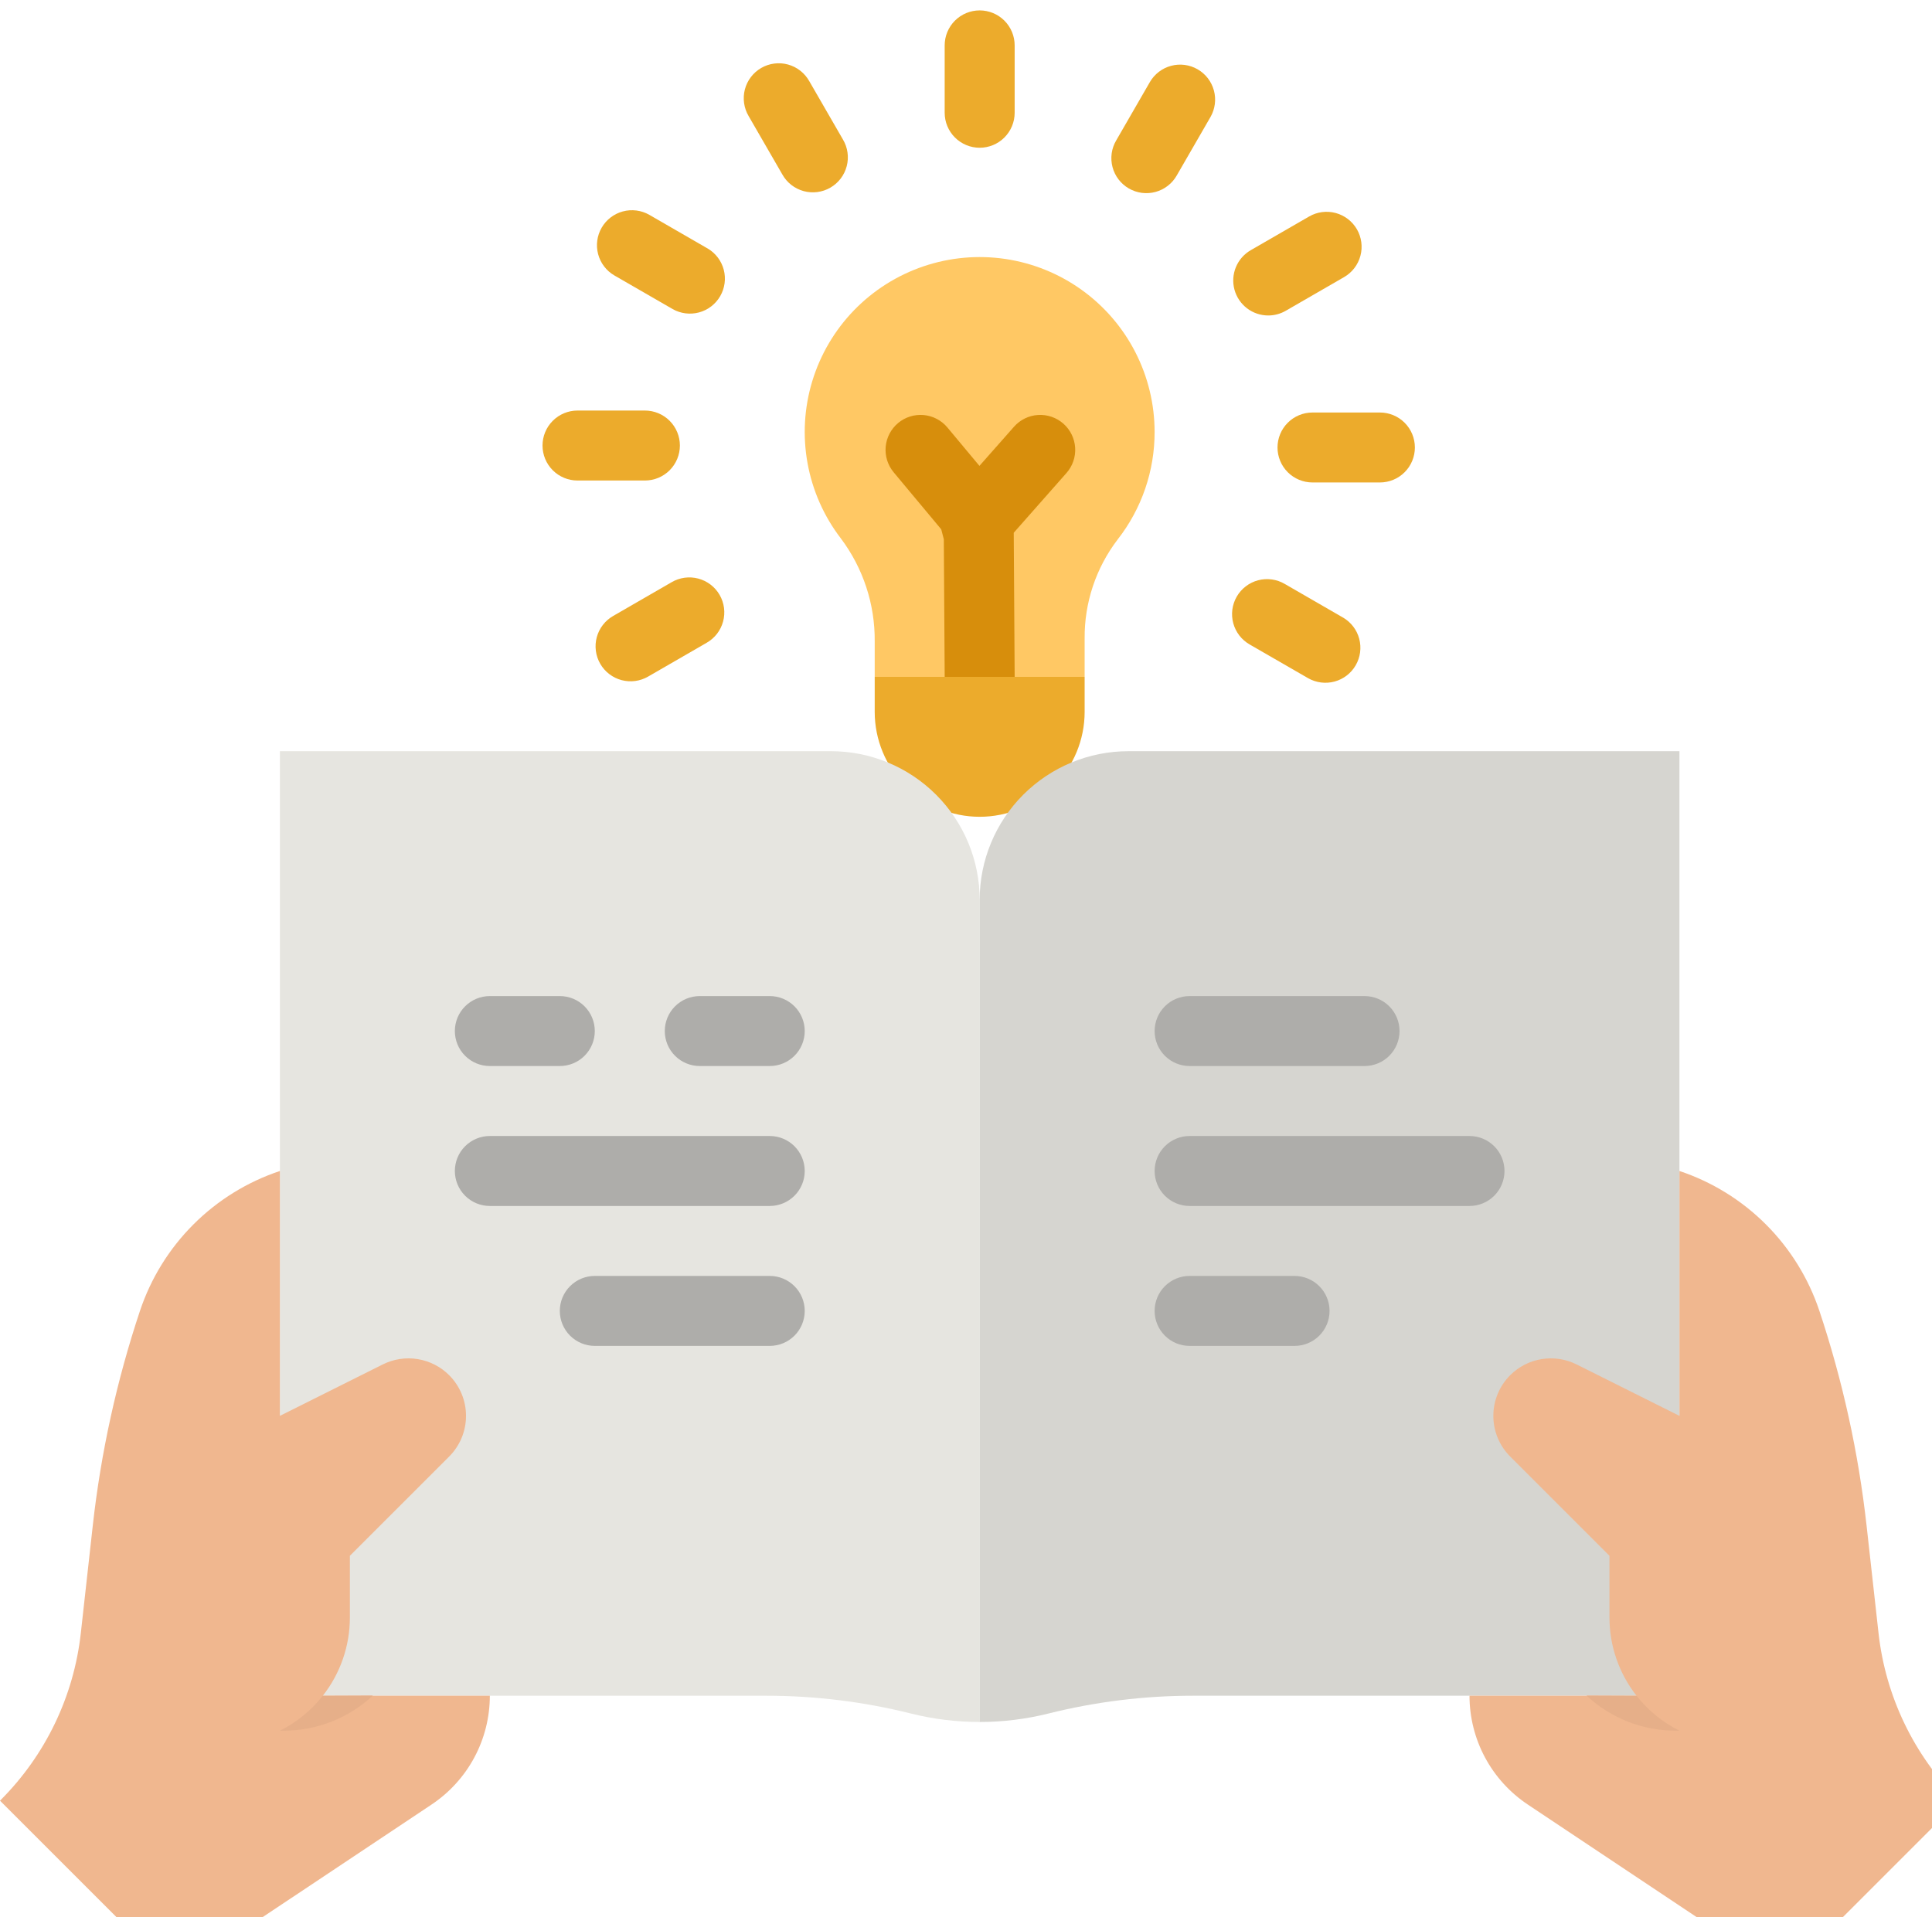
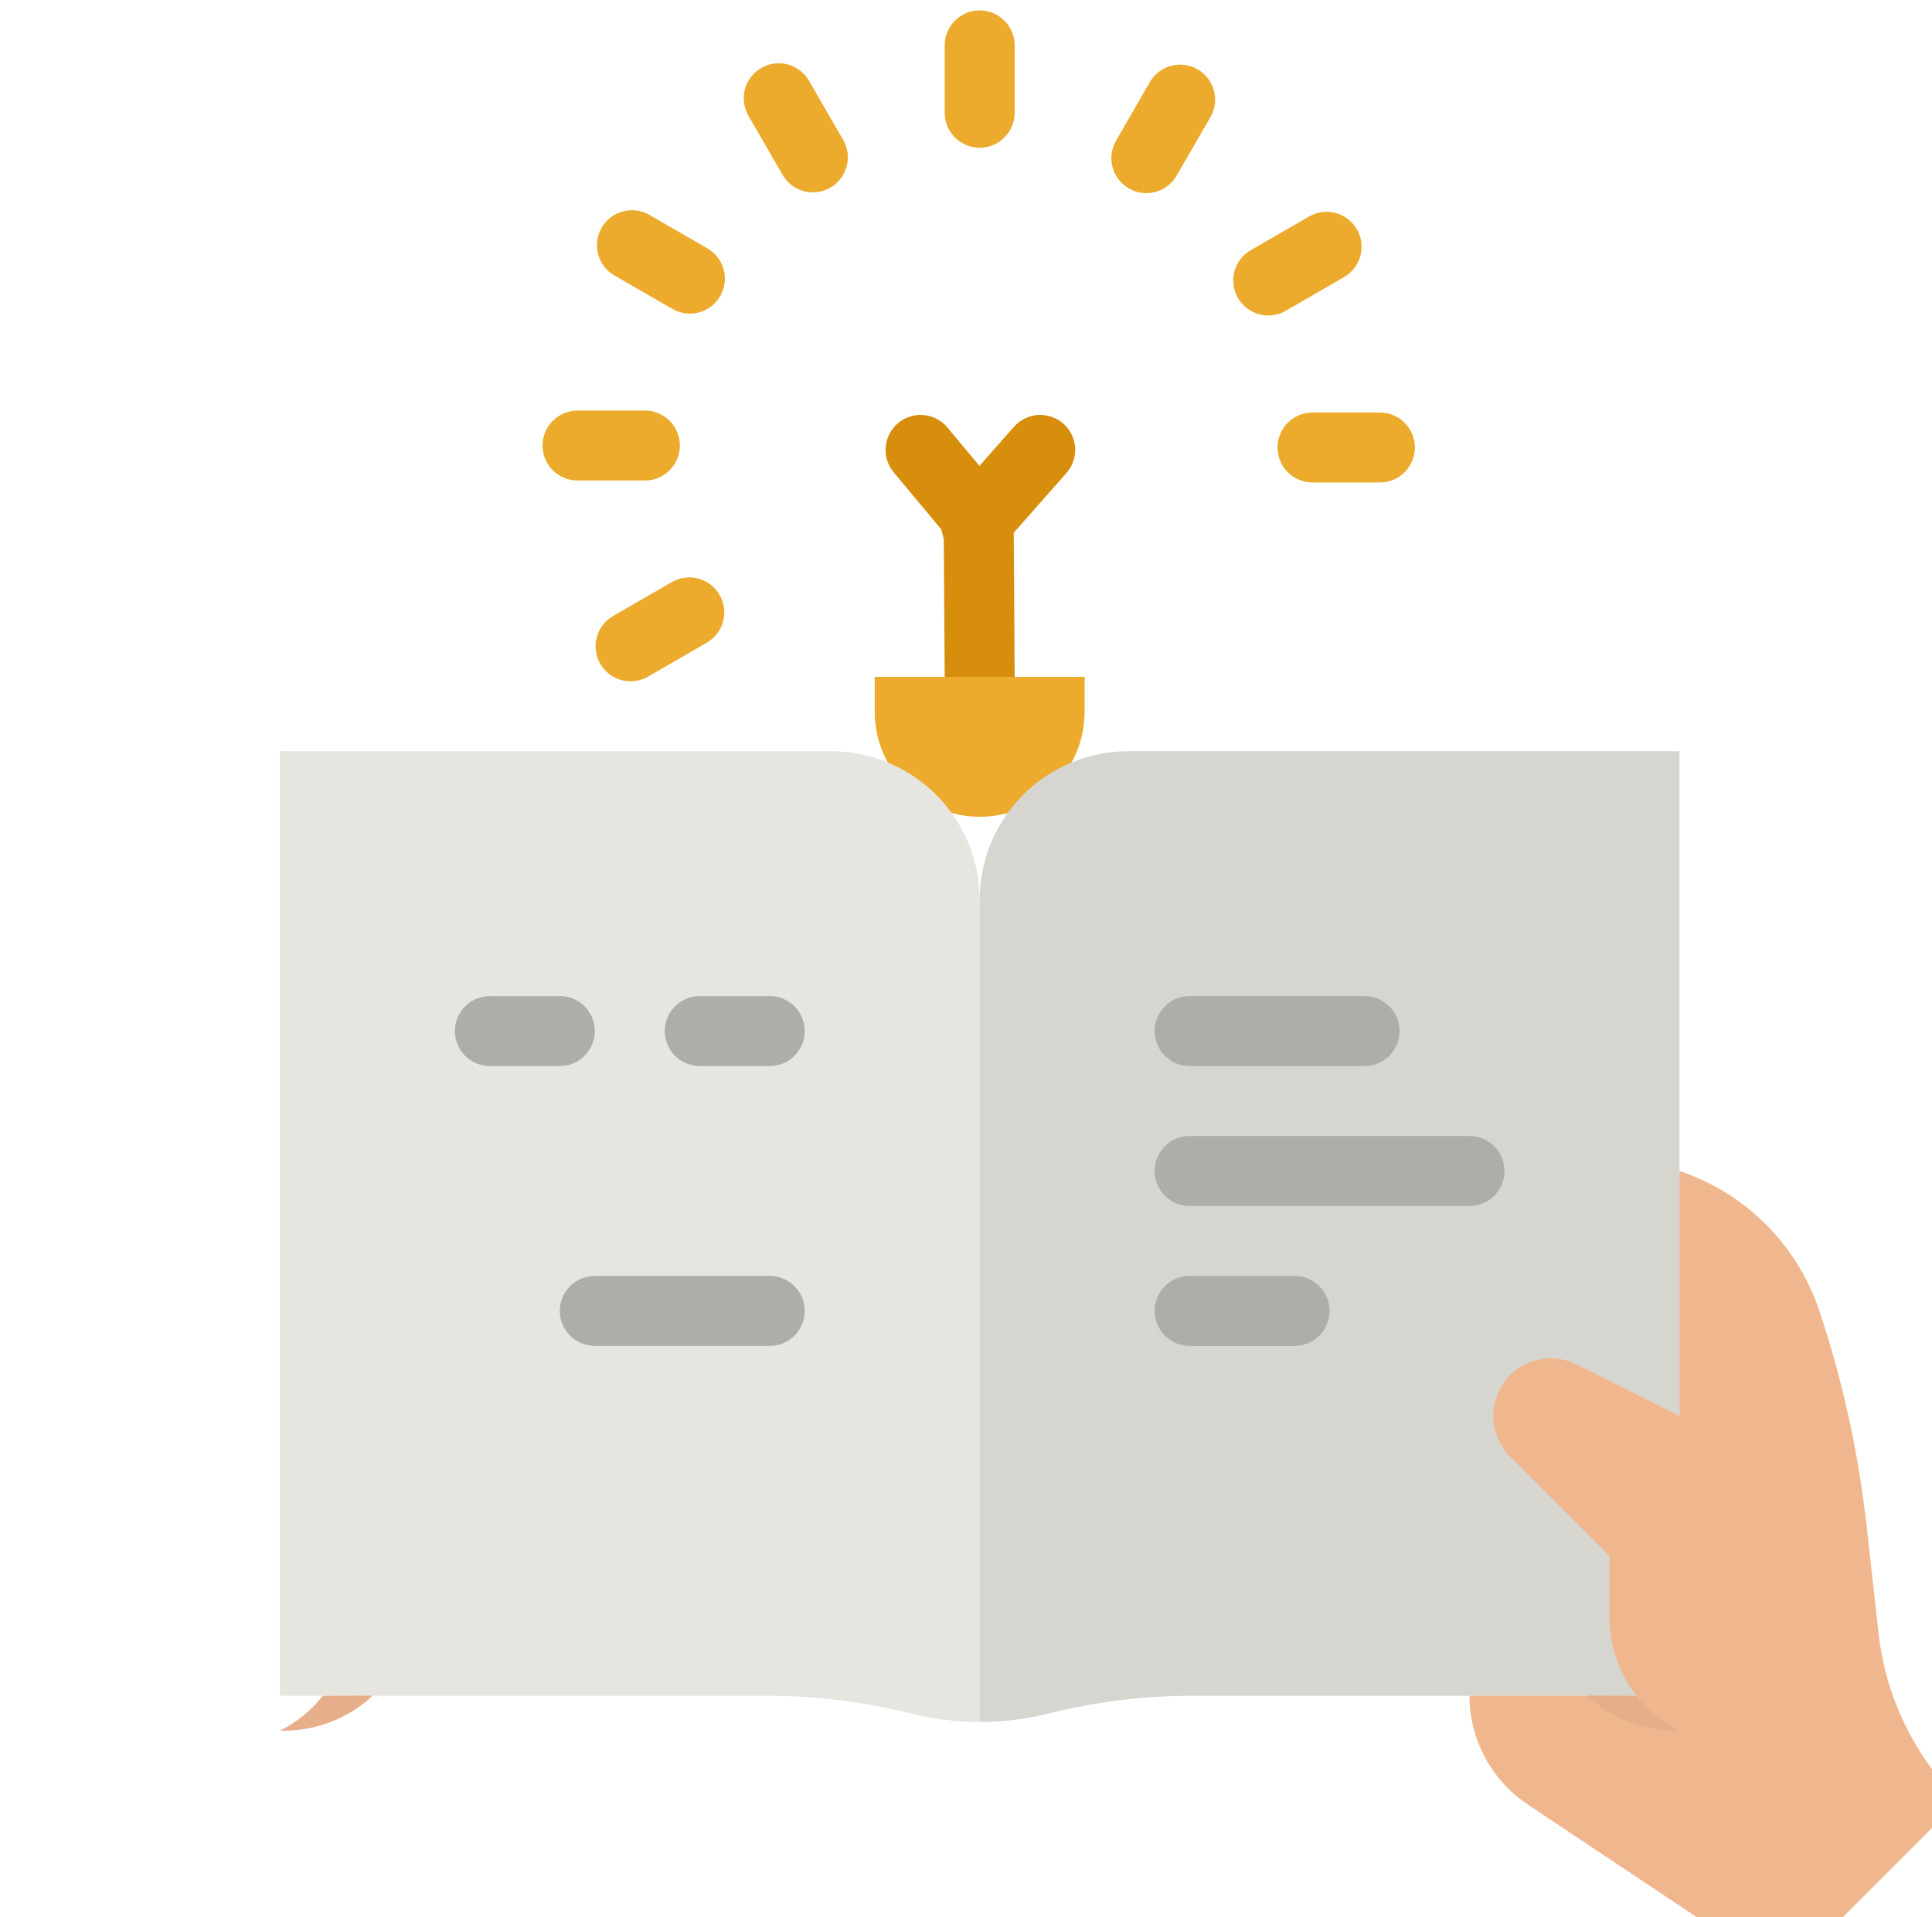
<svg xmlns="http://www.w3.org/2000/svg" width="135" height="134" viewBox="0 0 135 134" fill="none">
  <g clip-path="url(#clip0_945_11382)">
-     <path d="M80.679 30.19C80.679 28.247 80.216 26.333 79.329 24.605C78.442 22.877 77.155 21.386 75.576 20.254C73.998 19.123 72.172 18.384 70.251 18.098C68.329 17.813 66.368 17.99 64.528 18.614C62.689 19.238 61.025 20.291 59.673 21.686C58.322 23.082 57.323 24.779 56.758 26.638C56.194 28.496 56.081 30.462 56.428 32.374C56.775 34.285 57.572 36.086 58.754 37.627C60.313 39.701 61.145 42.231 61.121 44.825V47.304H75.79V44.626C75.767 42.126 76.58 39.689 78.098 37.702C79.775 35.557 80.684 32.912 80.679 30.19Z" fill="#FFC864" />
    <path d="M74.306 29.609C73.82 29.18 73.183 28.961 72.536 29.001C71.889 29.041 71.284 29.337 70.855 29.823L68.439 32.559L66.201 29.876C65.996 29.629 65.743 29.425 65.459 29.276C65.175 29.127 64.864 29.035 64.544 29.006C63.898 28.948 63.256 29.148 62.758 29.563C62.26 29.979 61.947 30.575 61.888 31.22C61.83 31.866 62.03 32.509 62.446 33.007L65.77 36.994L65.95 37.684L66.011 47.319C66.015 47.965 66.274 48.583 66.732 49.038C67.19 49.493 67.809 49.748 68.455 49.748H68.471C69.119 49.744 69.739 49.483 70.195 49.021C70.65 48.56 70.904 47.936 70.9 47.288L70.836 37.232L74.519 33.059C74.948 32.574 75.167 31.937 75.127 31.29C75.087 30.643 74.792 30.038 74.306 29.609Z" fill="#D78E0C" />
    <path d="M61.121 47.304H75.79V49.749C75.79 51.694 75.017 53.559 73.641 54.935C72.266 56.31 70.4 57.083 68.455 57.083C66.51 57.083 64.644 56.31 63.269 54.935C61.893 53.559 61.121 51.694 61.121 49.749V47.304Z" fill="#ECAB2C" />
    <path d="M68.455 0.727C67.807 0.727 67.185 0.984 66.726 1.443C66.268 1.901 66.01 2.523 66.01 3.171V7.881C66.01 8.529 66.268 9.151 66.726 9.609C67.185 10.068 67.807 10.326 68.455 10.326C69.103 10.326 69.725 10.068 70.184 9.609C70.642 9.151 70.9 8.529 70.9 7.881V3.171C70.9 2.523 70.642 1.901 70.184 1.443C69.725 0.984 69.103 0.727 68.455 0.727Z" fill="#ECAB2C" />
    <path d="M56.547 5.67C56.388 5.388 56.176 5.14 55.921 4.941C55.666 4.741 55.374 4.595 55.062 4.509C54.75 4.423 54.424 4.4 54.103 4.442C53.782 4.483 53.472 4.587 53.192 4.749C52.912 4.911 52.666 5.127 52.47 5.384C52.274 5.642 52.131 5.935 52.049 6.248C51.967 6.562 51.949 6.888 51.994 7.208C52.039 7.529 52.147 7.837 52.313 8.115L54.667 12.193C54.826 12.476 55.038 12.724 55.293 12.923C55.548 13.122 55.84 13.269 56.152 13.355C56.464 13.44 56.79 13.463 57.111 13.422C57.432 13.381 57.742 13.276 58.022 13.114C58.302 12.953 58.547 12.737 58.744 12.479C58.94 12.222 59.083 11.928 59.165 11.615C59.247 11.302 59.266 10.976 59.22 10.655C59.175 10.335 59.067 10.027 58.901 9.749L56.547 5.67Z" fill="#ECAB2C" />
    <path d="M49.445 17.366L45.366 15.011C44.805 14.692 44.14 14.608 43.517 14.777C42.894 14.946 42.363 15.355 42.041 15.914C41.718 16.473 41.629 17.137 41.794 17.761C41.959 18.385 42.364 18.919 42.921 19.245L47 21.599C47.561 21.918 48.226 22.002 48.849 21.833C49.472 21.664 50.003 21.255 50.325 20.696C50.648 20.137 50.737 19.473 50.572 18.848C50.407 18.224 50.002 17.691 49.445 17.364V17.366Z" fill="#ECAB2C" />
    <path d="M47.508 31.137C47.508 30.489 47.25 29.867 46.792 29.409C46.333 28.95 45.711 28.692 45.063 28.692H40.353C39.705 28.692 39.083 28.95 38.625 29.409C38.166 29.867 37.909 30.489 37.909 31.137C37.909 31.786 38.166 32.407 38.625 32.866C39.083 33.325 39.705 33.582 40.353 33.582H45.063C45.711 33.582 46.333 33.325 46.792 32.866C47.25 32.407 47.508 31.786 47.508 31.137Z" fill="#ECAB2C" />
    <path d="M46.93 40.689L42.852 43.044C42.571 43.203 42.325 43.417 42.128 43.672C41.93 43.926 41.785 44.218 41.701 44.529C41.616 44.84 41.594 45.165 41.636 45.485C41.677 45.804 41.782 46.113 41.943 46.392C42.104 46.671 42.319 46.916 42.575 47.111C42.831 47.307 43.123 47.451 43.435 47.533C43.747 47.615 44.072 47.635 44.391 47.592C44.711 47.548 45.018 47.442 45.297 47.279L49.375 44.924C49.655 44.764 49.901 44.551 50.099 44.297C50.296 44.042 50.441 43.75 50.526 43.439C50.61 43.128 50.633 42.803 50.591 42.483C50.549 42.164 50.445 41.855 50.284 41.576C50.123 41.297 49.908 41.052 49.651 40.856C49.395 40.661 49.103 40.517 48.791 40.435C48.48 40.352 48.155 40.333 47.835 40.376C47.516 40.42 47.208 40.526 46.93 40.689Z" fill="#ECAB2C" />
-     <path d="M93.851 43.164L89.772 40.809C89.494 40.646 89.186 40.539 88.867 40.496C88.547 40.452 88.222 40.472 87.911 40.554C87.599 40.637 87.307 40.78 87.051 40.976C86.794 41.172 86.58 41.416 86.418 41.696C86.257 41.975 86.153 42.283 86.111 42.603C86.07 42.923 86.092 43.248 86.176 43.559C86.261 43.87 86.406 44.161 86.603 44.416C86.801 44.671 87.047 44.884 87.327 45.044L91.406 47.397C91.967 47.716 92.632 47.8 93.255 47.631C93.878 47.462 94.409 47.053 94.731 46.494C95.054 45.935 95.143 45.271 94.978 44.646C94.813 44.022 94.408 43.489 93.851 43.162V43.164Z" fill="#ECAB2C" />
    <path d="M96.42 28.829H91.712C91.064 28.829 90.442 29.086 89.983 29.545C89.525 30.003 89.267 30.625 89.267 31.273C89.267 31.922 89.525 32.544 89.983 33.002C90.442 33.461 91.064 33.718 91.712 33.718H96.421C97.07 33.718 97.692 33.461 98.15 33.002C98.609 32.544 98.866 31.922 98.866 31.273C98.866 30.625 98.609 30.003 98.15 29.545C97.692 29.086 97.07 28.829 96.421 28.829H96.42Z" fill="#ECAB2C" />
    <path d="M88.622 22.048C89.05 22.048 89.471 21.934 89.842 21.72L93.921 19.365C94.482 19.041 94.892 18.507 95.06 17.88C95.228 17.254 95.14 16.587 94.816 16.025C94.491 15.464 93.957 15.054 93.331 14.886C92.705 14.718 92.037 14.806 91.476 15.13L87.397 17.485C86.931 17.754 86.566 18.17 86.36 18.667C86.154 19.165 86.118 19.716 86.257 20.237C86.397 20.757 86.705 21.216 87.132 21.544C87.56 21.871 88.084 22.048 88.622 22.048Z" fill="#ECAB2C" />
    <path d="M83.685 4.844C83.124 4.52 82.456 4.432 81.83 4.6C81.204 4.768 80.67 5.177 80.346 5.739L77.993 9.818C77.829 10.096 77.723 10.403 77.679 10.723C77.636 11.042 77.656 11.367 77.738 11.679C77.82 11.991 77.964 12.283 78.159 12.539C78.355 12.795 78.6 13.01 78.879 13.171C79.158 13.332 79.467 13.437 79.786 13.479C80.106 13.52 80.431 13.498 80.742 13.414C81.053 13.329 81.345 13.184 81.6 12.986C81.854 12.789 82.068 12.543 82.227 12.262L84.58 8.184C84.904 7.622 84.992 6.955 84.824 6.329C84.656 5.702 84.247 5.168 83.685 4.844Z" fill="#ECAB2C" />
    <path d="M68.456 62.889C68.456 60.134 67.361 57.491 65.412 55.542C63.464 53.594 60.821 52.499 58.065 52.499H19.559V118.51H53.542C56.951 118.51 60.348 118.928 63.655 119.755C65.225 120.147 66.837 120.345 68.456 120.345V62.889Z" fill="#E6E5E0" />
    <path d="M68.455 120.345C70.073 120.345 71.685 120.147 73.255 119.755C76.562 118.928 79.959 118.509 83.369 118.51H117.352V52.499H78.846C76.09 52.499 73.447 53.594 71.498 55.542C69.55 57.491 68.455 60.134 68.455 62.889V120.345Z" fill="#D6D5D0" />
-     <path d="M22.557 118.51C23.783 116.951 24.449 115.025 24.448 113.043V108.73L31.386 101.793C31.759 101.42 32.055 100.977 32.257 100.489C32.459 100.001 32.563 99.479 32.563 98.951C32.563 98.423 32.459 97.9 32.257 97.413C32.055 96.925 31.759 96.482 31.386 96.109C30.789 95.512 30.02 95.119 29.188 94.984C28.355 94.849 27.501 94.979 26.747 95.356L19.559 98.951V81.837C17.282 82.596 15.212 83.875 13.515 85.573C11.817 87.27 10.539 89.339 9.779 91.616C8.154 96.492 7.048 101.526 6.481 106.635L5.647 114.136C5.157 118.55 3.179 122.665 0.038 125.806L0 125.844L12.224 138.068L30.159 126.112C31.411 125.277 32.437 124.147 33.147 122.821C33.856 121.495 34.228 120.014 34.228 118.51H22.557Z" fill="#F0B78F" />
    <path d="M19.559 120.954C20.727 120.371 21.751 119.536 22.557 118.51L26.056 118.496C24.382 120.062 22.178 120.939 19.886 120.953L19.559 120.954Z" fill="#E6AF89" />
    <path d="M95.349 74.502H83.124C82.476 74.502 81.854 74.245 81.396 73.786C80.937 73.328 80.68 72.706 80.68 72.058C80.68 71.409 80.937 70.787 81.396 70.329C81.854 69.87 82.476 69.613 83.124 69.613H95.349C95.997 69.613 96.619 69.87 97.078 70.329C97.536 70.787 97.794 71.409 97.794 72.058C97.794 72.706 97.536 73.328 97.078 73.786C96.619 74.245 95.997 74.502 95.349 74.502Z" fill="#AEADAA" />
    <path d="M102.683 84.282H83.124C82.476 84.282 81.854 84.024 81.396 83.566C80.937 83.107 80.68 82.485 80.68 81.837C80.68 81.189 80.937 80.567 81.396 80.108C81.854 79.65 82.476 79.392 83.124 79.392H102.683C103.332 79.392 103.954 79.65 104.412 80.108C104.871 80.567 105.128 81.189 105.128 81.837C105.128 82.485 104.871 83.107 104.412 83.566C103.954 84.024 103.332 84.282 102.683 84.282Z" fill="#AEADAA" />
    <path d="M90.459 94.061H83.124C82.476 94.061 81.854 93.804 81.396 93.345C80.937 92.887 80.68 92.265 80.68 91.616C80.68 90.968 80.937 90.346 81.396 89.888C81.854 89.429 82.476 89.171 83.124 89.171H90.459C91.108 89.171 91.729 89.429 92.188 89.888C92.646 90.346 92.904 90.968 92.904 91.616C92.904 92.265 92.646 92.887 92.188 93.345C91.729 93.804 91.108 94.061 90.459 94.061Z" fill="#AEADAA" />
    <path d="M39.117 74.502H34.228C33.579 74.502 32.957 74.245 32.499 73.786C32.04 73.328 31.783 72.706 31.783 72.058C31.783 71.409 32.04 70.787 32.499 70.329C32.957 69.87 33.579 69.613 34.228 69.613H39.117C39.766 69.613 40.388 69.87 40.846 70.329C41.304 70.787 41.562 71.409 41.562 72.058C41.562 72.706 41.304 73.328 40.846 73.786C40.388 74.245 39.766 74.502 39.117 74.502Z" fill="#AEADAA" />
    <path d="M53.786 74.502H48.897C48.248 74.502 47.626 74.245 47.168 73.786C46.709 73.328 46.452 72.706 46.452 72.058C46.452 71.409 46.709 70.787 47.168 70.329C47.626 69.87 48.248 69.613 48.897 69.613H53.786C54.435 69.613 55.056 69.87 55.515 70.329C55.973 70.787 56.231 71.409 56.231 72.058C56.231 72.706 55.973 73.328 55.515 73.786C55.056 74.245 54.435 74.502 53.786 74.502Z" fill="#AEADAA" />
-     <path d="M53.786 84.282H34.228C33.579 84.282 32.957 84.024 32.499 83.566C32.04 83.107 31.783 82.485 31.783 81.837C31.783 81.189 32.04 80.567 32.499 80.108C32.957 79.65 33.579 79.392 34.228 79.392H53.786C54.435 79.392 55.056 79.65 55.515 80.108C55.974 80.567 56.231 81.189 56.231 81.837C56.231 82.485 55.974 83.107 55.515 83.566C55.056 84.024 54.435 84.282 53.786 84.282Z" fill="#AEADAA" />
    <path d="M53.786 94.061H41.562C40.914 94.061 40.292 93.804 39.833 93.345C39.375 92.887 39.117 92.265 39.117 91.616C39.117 90.968 39.375 90.346 39.833 89.888C40.292 89.429 40.914 89.171 41.562 89.171H53.786C54.435 89.171 55.056 89.429 55.515 89.888C55.974 90.346 56.231 90.968 56.231 91.616C56.231 92.265 55.974 92.887 55.515 93.345C55.056 93.804 54.435 94.061 53.786 94.061Z" fill="#AEADAA" />
    <path d="M114.354 118.51C113.128 116.951 112.462 115.025 112.462 113.043V108.73L105.525 101.793C105.152 101.42 104.856 100.977 104.654 100.489C104.452 100.001 104.348 99.479 104.348 98.951C104.348 98.423 104.452 97.9 104.654 97.413C104.856 96.925 105.152 96.482 105.525 96.109C106.122 95.512 106.891 95.119 107.723 94.984C108.556 94.849 109.41 94.979 110.164 95.356L117.352 98.951V81.837C119.629 82.596 121.699 83.875 123.396 85.573C125.093 87.27 126.372 89.339 127.132 91.616C128.757 96.492 129.862 101.526 130.43 106.635L131.264 114.136C131.754 118.55 133.732 122.665 136.873 125.806L136.911 125.844L124.687 138.068L106.752 126.112C105.5 125.277 104.474 124.147 103.764 122.821C103.055 121.495 102.683 120.014 102.683 118.51H114.354Z" fill="#F0B78F" />
    <path d="M117.352 120.954C116.184 120.371 115.16 119.536 114.354 118.51L110.854 118.496C112.529 120.062 114.733 120.939 117.026 120.953L117.352 120.954Z" fill="#E6AF89" />
  </g>
  <defs>
    <clipPath id="clip0_945_11382">
      <rect width="135" height="135" fill="white" />
    </clipPath>
  </defs>
</svg>